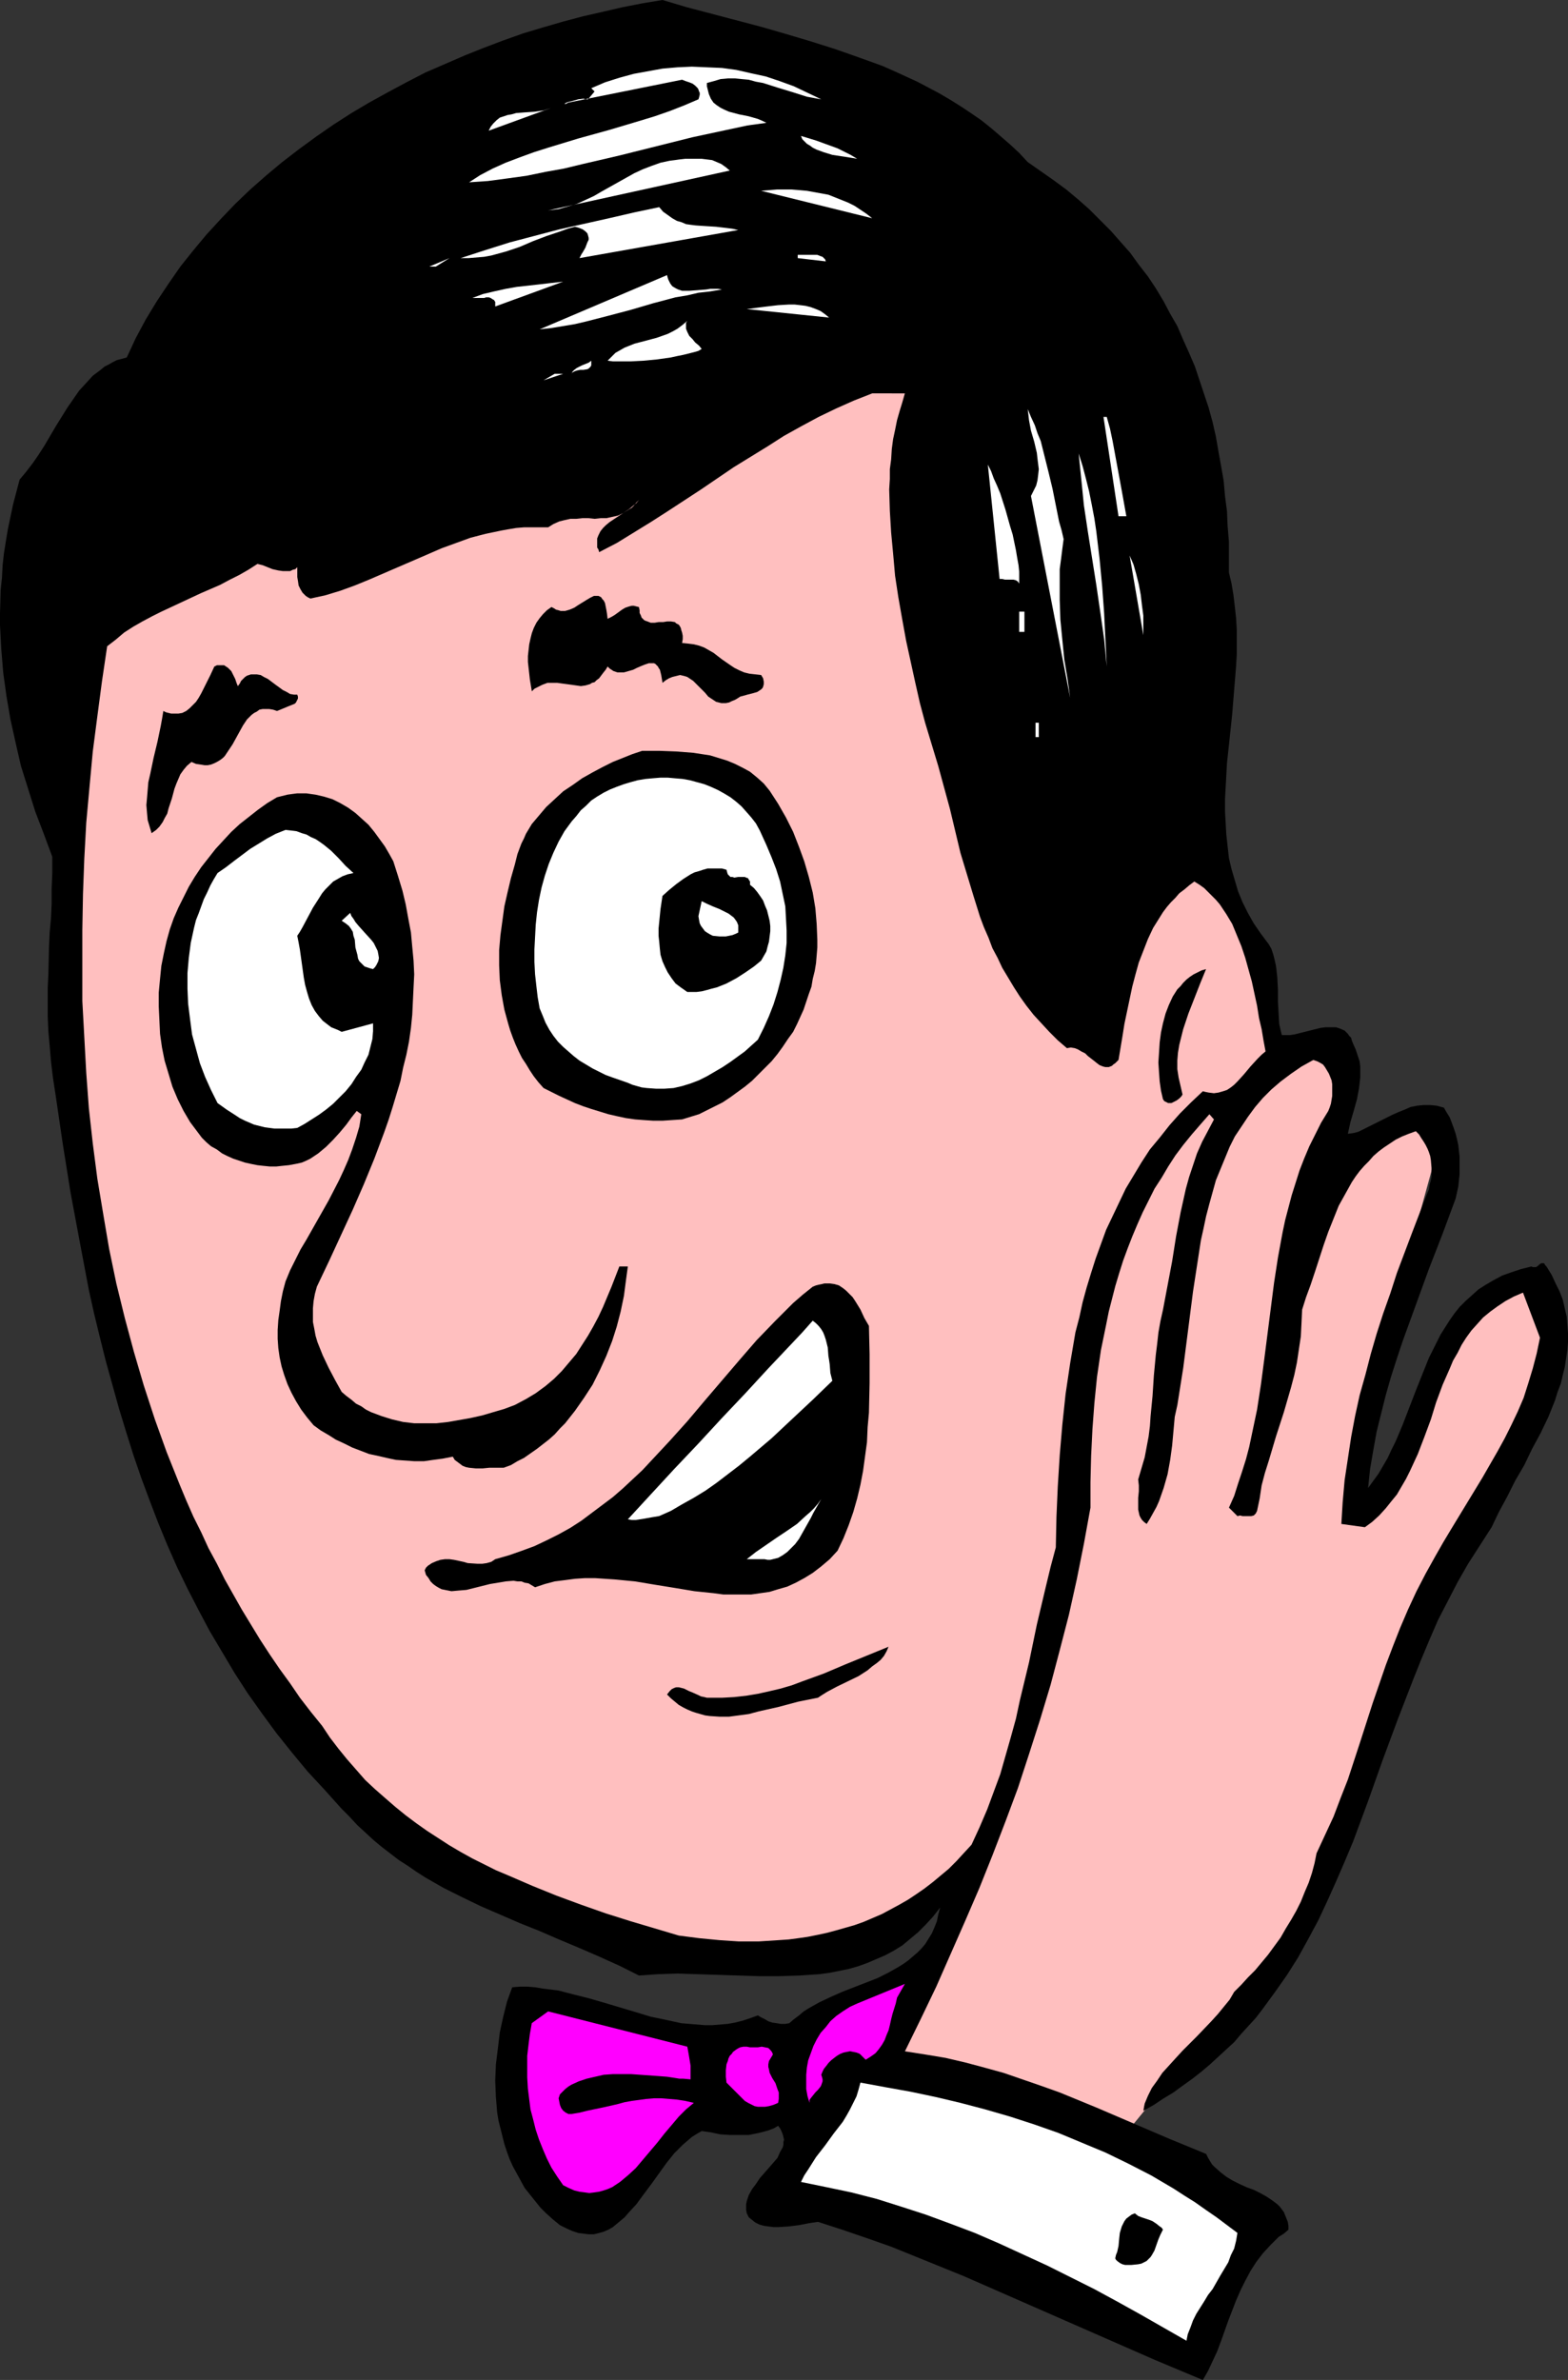
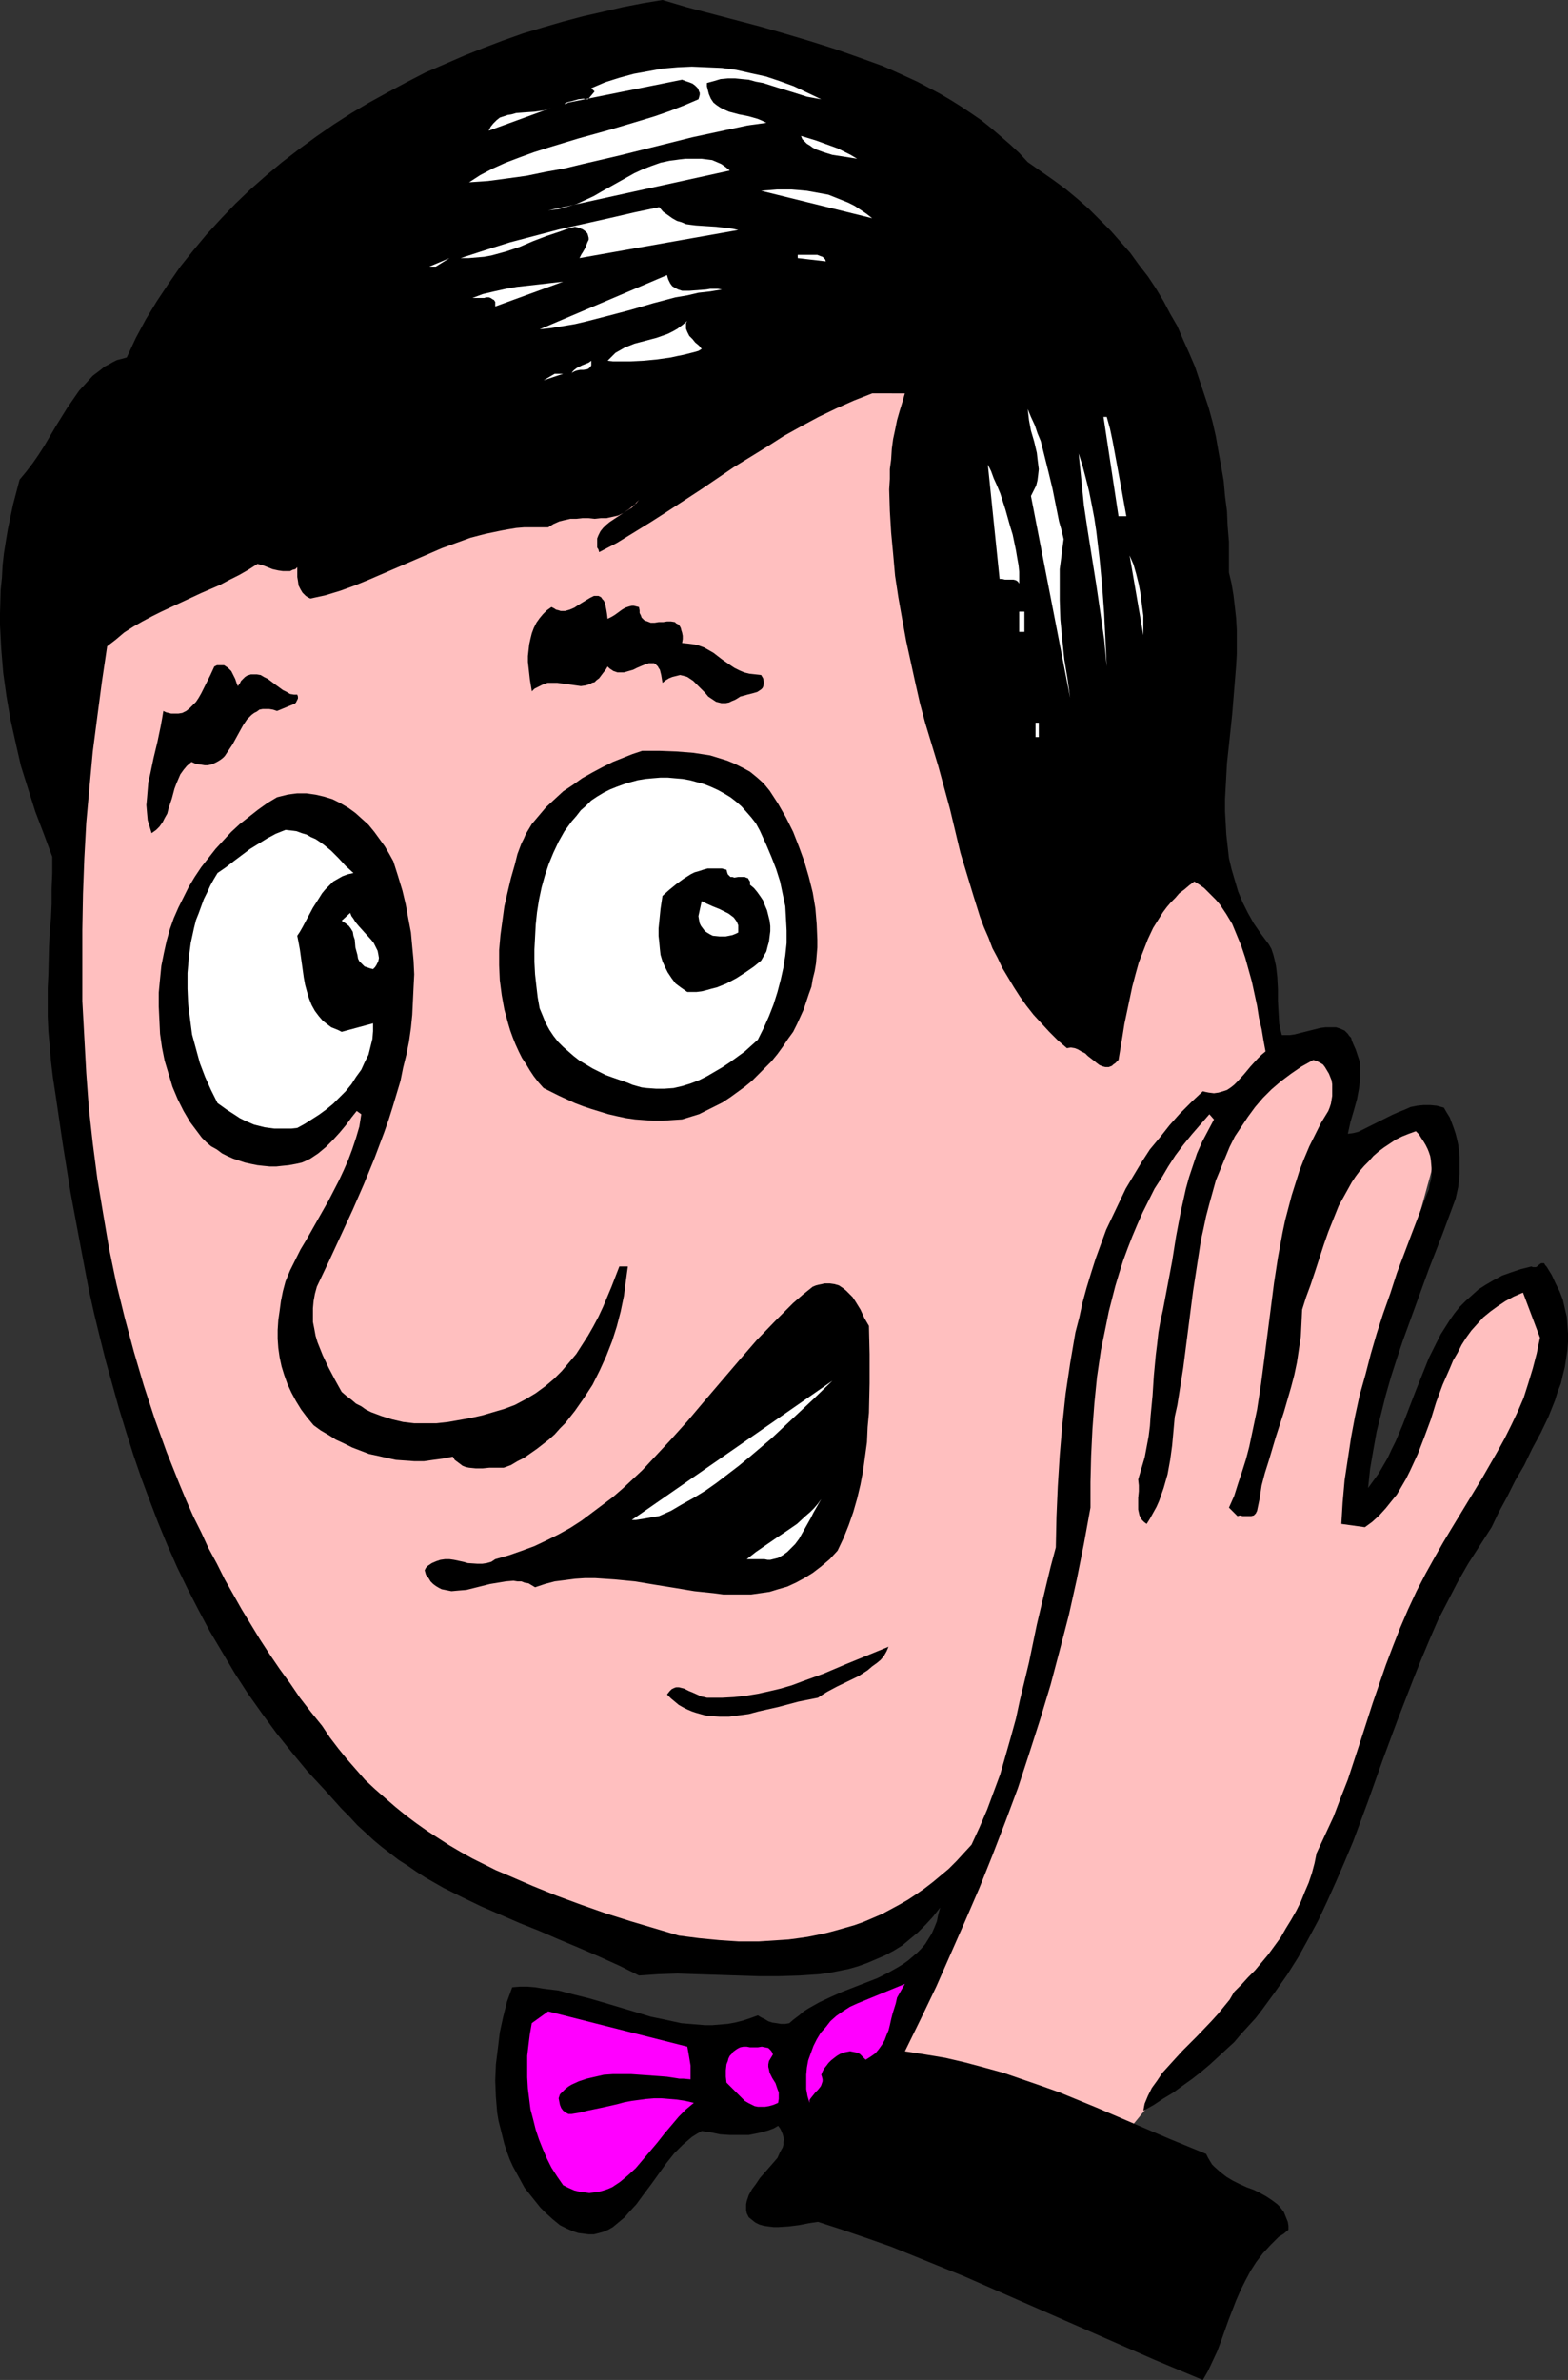
<svg xmlns="http://www.w3.org/2000/svg" xmlns:ns1="http://sodipodi.sourceforge.net/DTD/sodipodi-0.dtd" xmlns:ns2="http://www.inkscape.org/namespaces/inkscape" version="1.0" width="102.606mm" height="155.711mm" id="svg45" ns1:docname="Bow Tie 08.wmf">
  <rect width="100%" height="100%" fill="#333333" stroke="none" />
  <ns1:namedview id="namedview45" pagecolor="#ffffff" bordercolor="#000000" borderopacity="0.25" ns2:showpageshadow="2" ns2:pageopacity="0.0" ns2:pagecheckerboard="0" ns2:deskcolor="#d1d1d1" ns2:document-units="mm" />
  <defs id="defs1">
    <pattern id="WMFhbasepattern" patternUnits="userSpaceOnUse" width="6" height="6" x="0" y="0" />
  </defs>
  <path style="fill:#ffbfbf;fill-opacity:1;fill-rule:evenodd;stroke:none" d="m 220.562,508.85 28.6,-66.091 19.067,-64.798 2.101,-39.428 9.533,-38.943 19.713,-25.855 23.268,-13.574 8.726,4.686 -4.686,23.269 16.32,-10.18 h 6.787 l 4.848,8.726 -16.32,59.304 -2.747,28.602 10.826,-10.18 6.14,-17.775 11.472,-19.714 13.088,-8.726 5.494,5.979 -6.948,28.602 -28.6,49.77 -27.146,74.17 -40.234,49.124 z" id="path1" />
  <path style="fill:#000000;fill-opacity:1;fill-rule:evenodd;stroke:none" d="m 254.172,40.075 3.232,2.262 3.232,2.262 3.07,2.262 2.909,2.424 2.747,2.424 2.747,2.747 2.585,2.585 2.424,2.747 2.424,2.747 2.101,2.909 2.262,2.909 1.939,2.909 1.939,3.232 1.616,3.07 1.777,3.07 1.454,3.393 1.454,3.232 1.454,3.393 1.131,3.393 1.131,3.393 1.131,3.393 0.97,3.555 0.808,3.555 0.646,3.717 0.646,3.555 0.646,3.717 0.323,3.717 0.485,3.717 0.162,3.717 0.323,3.878 v 3.717 3.878 l 0.646,2.747 0.485,2.909 0.323,2.747 0.323,2.909 0.162,2.909 v 3.07 2.909 l -0.162,2.909 -0.485,5.979 -0.485,5.979 -0.646,6.14 -0.646,5.979 -0.323,5.979 -0.162,2.909 v 2.909 l 0.162,2.909 0.162,2.909 0.323,2.909 0.323,2.909 0.646,2.747 0.808,2.747 0.808,2.747 1.131,2.747 1.293,2.585 1.454,2.585 1.777,2.585 1.939,2.585 0.646,1.131 0.485,1.454 0.323,1.293 0.323,1.454 0.162,1.293 0.162,1.454 0.162,3.07 v 2.909 l 0.162,2.909 0.162,2.747 0.323,1.454 0.323,1.293 h 0.97 0.97 l 1.131,-0.162 1.293,-0.323 2.585,-0.646 2.585,-0.646 1.293,-0.162 h 1.293 1.293 l 0.97,0.323 1.131,0.485 0.323,0.323 0.485,0.485 0.323,0.485 0.485,0.485 0.162,0.646 0.323,0.808 0.646,1.454 0.485,1.454 0.485,1.454 0.162,1.293 v 1.454 1.293 l -0.162,1.454 -0.162,1.293 -0.485,2.585 -0.808,2.909 -0.808,2.747 -0.646,2.909 1.293,-0.162 1.293,-0.323 1.293,-0.646 1.293,-0.646 2.909,-1.454 2.909,-1.454 1.454,-0.646 1.616,-0.646 1.454,-0.646 1.616,-0.323 1.616,-0.162 h 1.616 l 1.616,0.162 1.777,0.485 0.646,1.131 0.808,1.293 0.485,1.293 0.485,1.293 0.485,1.454 0.323,1.293 0.323,1.454 0.162,1.454 0.162,1.454 v 1.454 2.909 l -0.323,3.07 -0.323,1.454 -0.323,1.454 -3.232,8.726 -3.393,8.726 -3.232,8.888 -3.232,8.888 -1.454,4.363 -1.454,4.525 -1.293,4.525 -1.131,4.525 -1.131,4.525 -0.808,4.525 -0.808,4.686 -0.485,4.686 1.293,-1.778 1.293,-1.778 1.131,-1.939 1.131,-1.939 0.97,-2.101 0.97,-1.939 1.777,-4.201 1.616,-4.201 1.616,-4.201 1.616,-4.04 1.616,-4.04 1.939,-3.878 0.97,-1.939 1.131,-1.778 1.131,-1.778 1.131,-1.616 1.293,-1.616 1.454,-1.454 1.616,-1.454 1.616,-1.454 1.777,-1.131 1.939,-1.131 2.101,-1.131 2.262,-0.808 2.424,-0.808 2.585,-0.646 0.323,0.162 h 0.323 0.485 l 0.485,-0.323 0.162,-0.162 0.162,-0.162 0.485,-0.323 h 0.323 0.323 l 0.162,0.162 0.162,0.323 0.323,0.323 1.293,2.101 0.97,2.101 0.97,1.939 0.808,2.101 0.485,2.101 0.485,2.101 0.162,2.101 0.162,2.101 v 1.939 l -0.162,2.101 -0.323,2.101 -0.323,2.101 -0.485,1.939 -0.485,2.101 -0.808,2.101 -0.646,2.101 -1.616,4.04 -1.939,4.04 -2.101,3.878 -1.939,4.04 -2.262,3.878 -1.939,3.878 -2.101,3.878 -1.777,3.717 -2.909,4.525 -2.909,4.525 -2.585,4.525 -2.424,4.686 -2.424,4.686 -2.101,4.848 -2.101,5.009 -1.939,4.848 -3.878,10.019 -3.716,10.019 -3.555,10.019 -3.716,10.019 -2.101,5.009 -2.101,4.848 -2.101,4.686 -2.262,4.848 -2.424,4.525 -2.585,4.686 -2.747,4.363 -3.07,4.363 -3.07,4.201 -1.616,2.101 -1.777,1.939 -1.777,1.939 -1.777,2.101 -1.939,1.778 -2.101,1.939 -1.939,1.778 -2.101,1.778 -2.262,1.778 -2.262,1.616 -2.424,1.778 -2.424,1.454 -2.424,1.616 -2.585,1.454 0.162,-0.97 0.162,-0.808 0.808,-1.939 0.97,-1.939 1.293,-1.778 1.293,-1.939 1.616,-1.778 1.616,-1.778 1.777,-1.939 3.555,-3.555 3.555,-3.717 1.616,-1.778 1.454,-1.778 1.454,-1.778 1.131,-1.939 1.777,-1.778 1.616,-1.778 1.777,-1.778 1.616,-1.939 1.616,-1.939 3.07,-4.201 1.293,-2.262 1.293,-2.101 1.293,-2.262 1.131,-2.262 0.97,-2.424 0.97,-2.262 0.808,-2.424 0.646,-2.424 0.485,-2.424 2.101,-4.525 2.101,-4.525 1.777,-4.686 1.777,-4.525 3.07,-9.372 3.07,-9.534 3.232,-9.372 1.777,-4.686 1.777,-4.525 1.939,-4.525 2.101,-4.525 2.262,-4.363 2.424,-4.363 1.939,-3.393 1.939,-3.232 7.756,-12.766 3.716,-6.464 1.777,-3.232 1.616,-3.232 1.616,-3.393 1.454,-3.393 1.131,-3.555 1.131,-3.717 0.97,-3.717 0.808,-3.878 -4.201,-11.15 -2.262,0.97 -2.101,1.131 -1.939,1.293 -1.777,1.293 -1.777,1.454 -1.454,1.616 -1.454,1.616 -1.293,1.778 -1.131,1.778 -0.97,1.939 -1.131,1.939 -0.808,1.939 -1.777,4.04 -1.616,4.363 -1.293,4.201 -1.616,4.363 -1.616,4.201 -0.97,2.101 -0.97,2.101 -0.97,1.939 -1.131,1.939 -1.131,1.939 -1.454,1.778 -1.293,1.616 -1.616,1.778 -1.777,1.616 -1.777,1.293 -5.817,-0.808 0.323,-5.333 0.485,-5.494 0.808,-5.332 0.808,-5.333 0.97,-5.171 1.131,-5.171 1.454,-5.171 1.293,-5.009 1.454,-5.009 1.616,-5.009 1.777,-5.009 1.616,-5.009 3.716,-9.857 3.716,-9.695 0.485,-1.131 0.162,-1.131 0.323,-1.131 0.162,-0.97 v -1.131 -0.97 l -0.162,-1.939 -0.162,-0.97 -0.323,-0.97 -0.323,-0.808 -0.485,-0.97 -0.485,-0.808 -0.646,-0.97 -0.485,-0.808 -0.808,-0.808 -1.777,0.646 -1.616,0.646 -1.616,0.808 -1.454,0.97 -1.454,0.97 -1.293,0.97 -1.293,1.131 -1.131,1.293 -1.131,1.131 -1.131,1.293 -0.97,1.293 -0.97,1.454 -1.616,2.909 -1.616,2.909 -1.293,3.232 -1.293,3.232 -1.131,3.232 -2.101,6.464 -1.131,3.393 -1.131,3.07 -0.97,3.07 -0.162,3.393 -0.162,3.232 -0.485,3.232 -0.485,3.232 -0.646,3.07 -0.808,3.07 -1.777,6.14 -1.939,5.979 -1.777,5.979 -0.97,3.07 -0.808,3.07 -0.485,3.232 -0.646,3.07 -0.162,0.323 -0.162,0.323 -0.485,0.485 -0.646,0.162 h -0.646 -1.454 l -0.646,-0.162 -0.646,0.162 -2.101,-2.101 1.293,-2.909 0.97,-3.07 0.97,-2.909 0.97,-3.07 0.808,-3.07 0.646,-3.07 1.293,-6.14 0.97,-6.302 0.808,-6.14 1.616,-12.604 0.808,-6.302 0.97,-6.302 1.131,-6.14 0.646,-3.07 0.808,-3.07 0.808,-3.07 0.97,-3.07 0.97,-3.07 1.131,-2.909 1.293,-3.07 1.454,-2.909 1.454,-2.909 1.777,-2.909 0.323,-0.808 0.323,-0.97 0.162,-0.97 0.162,-0.97 v -0.97 -0.97 -0.97 l -0.162,-0.97 -0.646,-1.616 -0.485,-0.808 -0.485,-0.808 -0.485,-0.646 -0.808,-0.485 -0.646,-0.323 -0.97,-0.323 -2.909,1.616 -2.585,1.778 -2.585,1.939 -2.262,1.939 -2.101,2.101 -1.939,2.262 -1.777,2.424 -1.616,2.424 -1.616,2.424 -1.293,2.585 -1.131,2.747 -1.131,2.747 -1.131,2.747 -0.808,2.909 -0.808,2.909 -0.808,3.07 -0.646,3.07 -0.646,2.909 -0.97,6.302 -0.97,6.302 -0.808,6.302 -0.808,6.302 -0.808,6.302 -0.97,6.14 -0.485,3.07 -0.646,2.909 -0.323,3.555 -0.323,3.555 -0.485,3.555 -0.646,3.555 -0.97,3.393 -1.131,3.232 -0.646,1.454 -0.808,1.454 -0.808,1.454 -0.808,1.293 -0.646,-0.485 -0.485,-0.485 -0.323,-0.485 -0.323,-0.646 -0.323,-1.454 v -1.454 -1.454 l 0.162,-1.616 v -1.454 l -0.162,-1.454 0.808,-2.747 0.808,-2.747 0.485,-2.585 0.485,-2.585 0.323,-2.585 0.162,-2.424 0.485,-5.009 0.323,-5.009 0.485,-5.171 0.323,-2.585 0.323,-2.909 0.485,-2.747 0.646,-2.909 1.131,-5.979 1.131,-5.979 0.97,-6.14 1.131,-5.979 0.646,-2.909 0.646,-2.909 0.808,-2.909 0.97,-2.909 0.97,-2.909 1.293,-2.909 1.454,-2.747 1.454,-2.747 -1.131,-1.293 -2.262,2.585 -2.101,2.424 -2.101,2.585 -1.939,2.585 -1.777,2.747 -1.616,2.747 -1.777,2.747 -1.454,2.909 -1.454,2.909 -1.293,2.909 -1.293,3.07 -1.131,2.909 -1.131,3.07 -0.97,3.07 -0.97,3.232 -1.616,6.302 -0.646,3.232 -1.293,6.302 -0.97,6.625 -0.646,6.464 -0.485,6.464 -0.323,6.625 -0.162,6.464 v 6.302 l -1.616,8.888 -1.777,8.888 -1.939,8.726 -2.262,8.726 -2.262,8.564 -2.585,8.564 -2.747,8.564 -2.747,8.403 -3.07,8.241 -3.232,8.403 -3.232,8.08 -3.555,8.241 -3.555,8.08 -3.555,8.08 -3.878,8.08 -3.878,7.918 5.171,0.808 4.848,0.808 4.848,1.131 4.848,1.293 4.686,1.293 4.686,1.616 4.686,1.616 4.524,1.616 9.049,3.717 9.049,3.878 9.049,3.878 9.049,3.717 0.485,0.97 0.485,0.808 0.485,0.808 0.646,0.646 1.454,1.293 1.454,1.131 1.616,0.97 1.616,0.808 1.777,0.808 1.777,0.646 1.616,0.808 1.454,0.808 1.454,0.97 1.293,0.97 0.646,0.646 0.485,0.646 0.485,0.646 0.323,0.808 0.323,0.808 0.323,0.808 0.162,0.97 v 0.97 l -1.131,0.97 -1.293,0.808 -0.97,0.97 -0.97,0.97 -1.939,2.101 -1.616,2.101 -1.454,2.262 -1.293,2.424 -1.131,2.262 -1.131,2.585 -1.939,5.009 -1.777,5.009 -0.97,2.585 -1.131,2.424 -1.131,2.424 -1.293,2.262 -11.957,-5.009 -11.796,-5.171 -11.796,-5.171 -11.796,-5.171 -11.796,-5.171 -5.979,-2.424 -5.979,-2.424 -5.979,-2.424 -5.979,-2.101 -6.14,-2.101 -5.979,-1.939 -1.131,0.162 -1.131,0.162 -2.424,0.485 -2.585,0.323 -2.585,0.162 h -1.131 l -1.293,-0.162 -1.131,-0.162 -1.131,-0.323 -0.97,-0.485 -0.808,-0.646 -0.808,-0.646 -0.485,-0.97 -0.162,-0.808 v -0.808 -0.646 l 0.162,-0.808 0.485,-1.454 0.808,-1.454 0.97,-1.293 0.97,-1.454 2.262,-2.585 1.131,-1.293 0.97,-1.131 0.646,-1.454 0.646,-1.131 0.162,-0.646 v -0.646 l 0.162,-0.646 -0.162,-0.646 -0.162,-0.646 -0.323,-0.808 -0.323,-0.646 -0.485,-0.646 -1.131,0.646 -1.293,0.485 -1.131,0.323 -1.293,0.323 -2.424,0.485 h -2.262 -2.424 l -2.424,-0.162 -2.262,-0.485 -2.262,-0.323 -1.131,0.646 -1.293,0.808 -1.131,0.97 -1.131,0.97 -0.97,0.97 -1.131,1.131 -1.939,2.424 -3.716,5.171 -1.939,2.585 -1.777,2.424 -1.939,2.101 -0.97,1.131 -0.97,0.808 -0.97,0.808 -0.97,0.808 -1.131,0.646 -1.131,0.485 -1.131,0.323 -1.293,0.323 h -1.293 l -1.293,-0.162 -1.293,-0.162 -1.454,-0.485 -1.454,-0.646 -1.616,-0.808 -1.777,-1.454 -1.616,-1.454 -1.454,-1.454 -1.293,-1.616 -1.293,-1.616 -1.293,-1.616 -0.97,-1.778 -0.97,-1.778 -0.97,-1.778 -0.808,-1.778 -0.646,-1.778 -0.646,-1.939 -0.485,-1.939 -0.485,-1.939 -0.485,-1.939 -0.323,-1.939 -0.162,-1.939 -0.162,-1.939 -0.162,-4.04 0.162,-4.04 0.485,-3.878 0.485,-4.04 0.808,-3.717 0.97,-3.878 1.293,-3.555 1.939,-0.162 h 1.777 l 1.939,0.162 1.939,0.323 3.878,0.485 3.716,0.97 3.878,0.97 3.878,1.131 7.594,2.262 3.716,1.131 3.878,0.808 3.716,0.808 1.939,0.162 1.939,0.162 1.939,0.162 h 1.777 l 1.939,-0.162 1.939,-0.162 1.777,-0.323 1.939,-0.485 1.939,-0.646 1.777,-0.646 0.808,0.485 0.97,0.485 0.808,0.485 0.97,0.323 1.131,0.162 0.97,0.162 h 1.131 l 0.97,-0.162 1.131,-0.97 1.293,-0.97 1.131,-0.97 1.293,-0.808 2.585,-1.454 2.747,-1.293 2.909,-1.293 2.909,-1.131 5.817,-2.262 2.585,-1.293 2.585,-1.454 1.293,-0.808 1.131,-0.808 1.131,-0.97 1.131,-0.97 0.97,-0.97 0.97,-1.131 0.808,-1.293 0.808,-1.293 0.646,-1.454 0.646,-1.616 0.323,-1.616 0.485,-1.778 -1.777,2.262 -1.777,1.939 -1.939,1.939 -1.939,1.616 -1.939,1.616 -2.101,1.293 -2.101,1.131 -2.262,0.97 -2.262,0.97 -2.262,0.808 -2.262,0.646 -2.424,0.485 -2.424,0.485 -2.424,0.323 -2.424,0.162 -2.424,0.162 -5.009,0.162 h -5.171 l -10.018,-0.323 -5.171,-0.162 -4.848,-0.162 -4.848,0.162 -2.262,0.162 -2.424,0.162 -4.848,-2.424 -5.009,-2.262 -4.848,-2.101 -5.009,-2.101 -4.848,-2.101 -4.848,-1.939 -4.848,-2.101 -4.848,-2.101 -4.686,-2.262 -4.524,-2.262 -4.524,-2.585 -2.262,-1.454 -2.101,-1.454 -2.262,-1.454 -2.101,-1.616 -2.101,-1.616 -1.939,-1.616 -2.101,-1.939 -1.939,-1.778 -1.939,-2.101 -1.939,-1.939 -4.201,-4.686 -4.201,-4.525 -3.878,-4.686 -3.878,-4.848 -3.555,-4.848 -3.555,-5.009 -3.232,-5.009 -3.07,-5.171 -3.07,-5.171 -2.747,-5.171 -2.747,-5.332 -2.585,-5.333 -2.424,-5.494 -2.262,-5.494 -2.101,-5.494 -2.101,-5.656 -1.939,-5.656 -1.777,-5.656 -1.777,-5.817 -1.616,-5.817 -1.616,-5.817 -1.454,-5.817 -1.454,-5.979 -1.293,-5.817 -1.131,-5.979 -1.131,-5.979 -2.262,-12.119 -1.939,-12.119 -1.777,-12.119 -0.646,-4.201 -0.485,-4.04 -0.323,-3.878 -0.323,-3.555 -0.162,-3.717 v -3.393 -3.555 l 0.162,-3.393 0.162,-6.787 0.162,-3.555 0.323,-3.555 0.162,-3.555 v -3.717 l 0.162,-3.878 v -4.04 L 10.826,206.19 8.726,200.696 6.948,195.04 5.171,189.385 3.878,183.729 2.585,177.912 1.616,172.256 0.808,166.439 0.323,160.622 0,154.643 v -2.909 l 0.162,-5.817 0.323,-3.07 0.162,-3.07 0.323,-2.909 0.485,-3.07 0.485,-2.909 0.646,-3.07 0.646,-3.07 0.808,-3.07 0.808,-3.07 1.616,-1.939 1.616,-2.101 1.454,-2.101 1.454,-2.262 2.747,-4.686 2.909,-4.686 1.454,-2.101 1.454,-2.101 1.777,-1.939 1.616,-1.778 1.939,-1.454 0.97,-0.808 0.97,-0.485 1.131,-0.646 0.97,-0.485 1.293,-0.323 1.131,-0.323 2.262,-4.848 2.424,-4.525 2.747,-4.525 2.909,-4.363 2.909,-4.201 3.232,-4.04 3.232,-3.878 3.555,-3.878 3.555,-3.717 3.716,-3.555 4.04,-3.555 3.878,-3.232 4.201,-3.232 4.201,-3.07 4.201,-2.909 4.524,-2.909 4.363,-2.585 4.686,-2.585 4.524,-2.424 4.686,-2.424 4.848,-2.101 4.848,-2.101 4.848,-1.939 4.686,-1.778 5.009,-1.778 4.848,-1.454 5.009,-1.454 4.848,-1.293 5.009,-1.131 4.848,-1.131 5.009,-0.97 L 163.846,0 l 5.979,1.778 6.14,1.616 6.14,1.616 6.14,1.616 6.14,1.778 5.979,1.778 6.14,1.939 5.979,2.101 5.817,2.101 2.909,1.293 5.655,2.585 2.747,1.454 2.747,1.454 2.747,1.616 2.585,1.616 2.424,1.616 2.585,1.778 2.424,1.939 2.262,1.939 2.424,2.101 2.262,2.101 z" id="path2" />
  <path style="fill:#ffffff;fill-opacity:1;fill-rule:evenodd;stroke:none" d="m 203.111,24.562 -1.777,-0.323 -1.777,-0.323 -3.555,-1.131 -3.716,-1.131 -3.555,-1.131 -1.777,-0.323 -1.777,-0.485 -1.777,-0.162 -1.616,-0.162 h -1.777 l -1.777,0.162 -1.616,0.485 -1.777,0.485 v 0.808 l 0.162,0.646 0.162,0.646 0.162,0.646 0.485,1.131 0.646,0.97 0.808,0.646 0.97,0.646 0.97,0.485 1.131,0.485 2.424,0.646 2.424,0.485 2.262,0.646 1.131,0.485 0.97,0.485 -4.686,0.646 -4.524,0.97 -4.524,0.97 -4.524,0.97 -9.049,2.262 -9.049,2.262 -9.049,2.101 -4.686,1.131 -4.524,0.808 -4.686,0.97 -4.686,0.646 -4.848,0.646 -4.686,0.323 2.747,-1.778 3.07,-1.616 3.232,-1.454 3.393,-1.293 3.555,-1.293 3.555,-1.131 3.716,-1.131 3.716,-1.131 7.594,-2.101 7.594,-2.262 3.716,-1.131 3.716,-1.293 3.716,-1.454 3.393,-1.454 0.162,-0.485 0.162,-0.646 v -0.485 l -0.162,-0.323 -0.162,-0.485 -0.162,-0.323 -0.646,-0.646 -0.646,-0.485 -0.808,-0.323 -0.97,-0.323 -0.808,-0.323 -28.116,5.656 -0.646,0.323 h -0.323 -0.162 0.162 l 0.162,-0.162 0.323,-0.162 0.485,-0.162 1.293,-0.323 1.131,-0.323 1.293,-0.162 0.646,0.162 h 0.485 l 1.616,-1.939 -0.808,-0.808 3.393,-1.454 3.555,-1.131 3.555,-0.97 3.555,-0.646 3.555,-0.646 3.716,-0.323 3.555,-0.162 3.716,0.162 3.716,0.162 3.555,0.485 3.555,0.808 3.716,0.808 3.393,1.131 3.555,1.293 3.393,1.616 z" id="path3" />
  <path style="fill:#ffffff;fill-opacity:1;fill-rule:evenodd;stroke:none" d="m 120.865,32.318 0.485,-0.97 0.646,-0.808 0.808,-0.808 0.808,-0.646 0.97,-0.323 0.97,-0.323 0.97,-0.162 1.131,-0.323 2.101,-0.162 2.424,-0.162 2.262,-0.323 0.97,-0.323 0.97,-0.323 z" id="path4" />
  <path style="fill:#ffffff;fill-opacity:1;fill-rule:evenodd;stroke:none" d="m 211.998,39.267 -1.939,-0.323 -2.101,-0.323 -2.101,-0.323 -2.101,-0.646 -1.777,-0.646 -0.97,-0.485 -0.646,-0.485 -0.808,-0.485 -0.646,-0.646 -0.485,-0.485 -0.323,-0.808 3.716,1.131 3.555,1.293 1.777,0.646 1.616,0.808 1.616,0.808 z" id="path5" />
  <path style="fill:#ffffff;fill-opacity:1;fill-rule:evenodd;stroke:none" d="m 180.489,42.175 -44.92,9.857 1.293,-0.162 1.293,-0.162 2.262,-0.646 2.262,-0.646 2.101,-0.97 2.101,-0.97 1.939,-1.131 4.04,-2.262 4.04,-2.262 2.101,-0.97 2.101,-0.808 2.262,-0.808 2.262,-0.485 1.293,-0.162 1.131,-0.162 1.454,-0.162 h 1.293 1.454 1.293 l 1.293,0.162 1.293,0.162 1.131,0.485 1.131,0.485 1.131,0.808 z" id="path6" />
  <path style="fill:#ffffff;fill-opacity:1;fill-rule:evenodd;stroke:none" d="m 215.715,53.971 -27.469,-6.787 3.878,-0.323 H 195.84 l 1.939,0.162 1.777,0.162 1.777,0.323 1.777,0.323 1.777,0.323 1.616,0.646 1.616,0.646 1.616,0.646 1.616,0.808 1.454,0.97 1.454,0.97 z" id="path7" />
  <path style="fill:#ffffff;fill-opacity:1;fill-rule:evenodd;stroke:none" d="m 182.59,56.88 -39.265,6.948 0.162,-0.323 0.162,-0.323 0.162,-0.323 0.323,-0.485 0.646,-1.131 0.485,-1.293 0.323,-0.646 v -0.485 l -0.162,-0.646 -0.162,-0.485 -0.485,-0.485 -0.646,-0.485 -0.808,-0.323 -0.485,-0.162 -0.646,-0.162 -1.777,0.485 -1.777,0.646 -3.393,1.131 -3.393,1.293 -3.393,1.454 -3.393,1.131 -1.777,0.485 -1.777,0.485 -1.777,0.323 -1.939,0.162 -1.939,0.162 h -1.939 l 5.979,-1.939 6.14,-1.939 6.14,-1.616 6.14,-1.616 12.28,-2.747 6.302,-1.454 6.14,-1.293 0.97,1.131 1.131,0.808 1.131,0.808 1.131,0.646 1.131,0.323 1.131,0.485 1.131,0.162 1.293,0.162 2.424,0.162 2.585,0.162 2.747,0.323 1.293,0.162 z" id="path8" />
  <path style="fill:#ffffff;fill-opacity:1;fill-rule:evenodd;stroke:none" d="m 204.242,64.636 -6.948,-0.808 v -0.808 h 0.97 0.97 0.97 1.131 0.808 l 0.808,0.323 0.485,0.162 0.323,0.323 0.323,0.323 z" id="path9" />
  <path style="fill:#ffffff;fill-opacity:1;fill-rule:evenodd;stroke:none" d="m 106.161,65.929 5.009,-2.101 -3.393,2.101 z" id="path10" />
  <path style="fill:#ffffff;fill-opacity:1;fill-rule:evenodd;stroke:none" d="m 178.55,71.585 -2.909,0.485 -2.909,0.323 -2.747,0.646 -2.909,0.485 -5.494,1.454 -5.494,1.616 -5.494,1.454 -5.655,1.454 -2.747,0.646 -2.909,0.485 -2.909,0.485 -2.909,0.323 31.509,-13.412 0.162,0.646 0.162,0.485 0.485,0.97 0.485,0.646 0.808,0.485 0.646,0.323 0.97,0.323 h 0.808 0.97 l 2.101,-0.162 2.101,-0.162 0.97,-0.162 h 0.97 0.97 z" id="path11" />
  <path style="fill:#ffffff;fill-opacity:1;fill-rule:evenodd;stroke:none" d="M 122.481,75.786 V 75.14 74.655 l -0.323,-0.485 -0.323,-0.162 -0.485,-0.323 -0.485,-0.162 h -0.646 l -0.485,0.162 h -2.909 l 1.293,-0.485 1.293,-0.485 2.747,-0.646 2.909,-0.646 2.747,-0.485 2.909,-0.323 2.909,-0.323 2.747,-0.323 2.909,-0.323 z" id="path12" />
-   <path style="fill:#ffffff;fill-opacity:1;fill-rule:evenodd;stroke:none" d="m 205.05,78.533 -20.36,-2.101 2.424,-0.323 2.585,-0.323 2.747,-0.323 2.747,-0.162 h 1.293 l 1.454,0.162 1.293,0.162 1.293,0.323 1.293,0.485 1.131,0.485 1.131,0.808 z" id="path13" />
  <path style="fill:#ffffff;fill-opacity:1;fill-rule:evenodd;stroke:none" d="m 169.987,79.341 -0.323,0.485 v 0.485 0.485 0.485 l 0.323,0.808 0.485,0.97 0.808,0.808 0.646,0.808 0.97,0.808 0.646,0.808 -0.808,0.485 -1.131,0.323 -1.293,0.323 -1.293,0.323 -1.616,0.323 -1.454,0.323 -3.393,0.485 -3.393,0.323 -3.232,0.162 h -1.616 -1.454 -1.293 l -1.293,-0.162 0.97,-0.97 0.97,-0.97 1.131,-0.646 1.131,-0.646 2.424,-0.97 5.494,-1.454 2.747,-0.97 1.293,-0.646 1.131,-0.646 1.293,-0.97 z" id="path14" />
  <path style="fill:#ffffff;fill-opacity:1;fill-rule:evenodd;stroke:none" d="m 146.234,89.198 v 0.646 0.485 l -0.162,0.323 -0.323,0.323 -0.162,0.162 -0.323,0.162 -0.97,0.162 h -0.808 l -0.808,0.162 -0.485,0.162 -0.323,0.162 -0.323,0.162 -0.162,0.323 0.162,-0.485 0.485,-0.485 0.646,-0.485 0.646,-0.323 0.646,-0.323 0.808,-0.323 0.808,-0.323 z" id="path15" />
  <path style="fill:#ffffff;fill-opacity:1;fill-rule:evenodd;stroke:none" d="m 134.438,94.046 2.747,-1.616 h 2.101 z" id="path16" />
  <path style="fill:#ffbfbf;fill-opacity:1;fill-rule:evenodd;stroke:none" d="m 223.794,97.278 -0.646,2.262 -0.646,2.101 -0.646,2.262 -0.485,2.424 -0.485,2.262 -0.323,2.424 -0.162,2.585 -0.323,2.424 v 2.424 l -0.162,2.585 0.162,5.332 0.323,5.333 0.485,5.171 0.485,5.494 0.808,5.333 0.97,5.494 0.97,5.333 1.131,5.171 1.131,5.171 1.131,5.009 1.293,4.848 1.616,5.332 1.616,5.333 1.454,5.333 1.454,5.332 2.585,10.827 1.616,5.333 1.616,5.332 1.616,5.171 0.97,2.585 1.131,2.585 0.97,2.585 1.293,2.424 1.131,2.424 1.454,2.424 1.454,2.424 1.454,2.262 1.616,2.262 1.777,2.262 1.939,2.101 1.939,2.101 2.101,2.101 2.262,1.939 0.97,-0.162 0.97,0.162 0.808,0.323 0.808,0.485 0.97,0.485 0.646,0.646 1.454,1.131 0.808,0.646 0.646,0.485 0.808,0.323 0.646,0.162 h 0.808 l 0.808,-0.323 0.323,-0.323 0.485,-0.323 0.323,-0.323 0.485,-0.485 0.485,-2.909 0.485,-2.909 0.485,-3.07 0.646,-3.07 0.646,-3.07 0.646,-3.07 0.808,-3.07 0.808,-2.909 1.131,-2.909 1.131,-2.909 1.293,-2.747 1.616,-2.585 0.808,-1.293 0.97,-1.293 0.97,-1.131 1.131,-1.131 0.97,-1.131 1.293,-0.97 1.131,-0.97 1.293,-0.97 1.293,0.808 1.131,0.808 0.97,0.97 0.97,0.97 0.97,0.97 0.97,1.131 1.616,2.424 1.454,2.424 1.131,2.747 1.131,2.747 0.97,2.909 0.808,2.909 0.808,2.909 1.293,5.979 0.485,3.07 0.646,2.747 0.485,2.909 0.485,2.585 -0.97,0.808 -0.97,0.97 -1.777,1.939 -1.616,1.939 -1.616,1.778 -0.808,0.808 -0.808,0.646 -0.97,0.646 -0.97,0.323 -1.131,0.323 -1.131,0.162 -1.293,-0.162 -0.808,-0.162 -0.646,-0.162 -2.909,2.747 -2.747,2.747 -2.585,2.909 -2.424,3.07 -2.424,2.909 -2.101,3.232 -1.939,3.232 -1.939,3.232 -1.616,3.393 -1.616,3.393 -1.616,3.393 -1.293,3.555 -1.293,3.555 -1.131,3.555 -1.131,3.717 -0.97,3.555 -0.808,3.717 -0.97,3.717 -1.293,7.595 -1.131,7.595 -0.808,7.595 -0.646,7.595 -0.485,7.756 -0.323,7.433 -0.162,7.595 -1.293,4.848 -1.131,4.686 -2.262,9.534 -1.939,9.372 -2.262,9.372 -0.97,4.525 -1.293,4.686 -1.293,4.525 -1.293,4.525 -1.616,4.363 -1.616,4.363 -1.939,4.525 -1.939,4.201 -1.939,2.101 -1.777,1.939 -1.939,1.939 -1.939,1.616 -1.939,1.616 -2.101,1.616 -2.101,1.454 -1.939,1.293 -2.262,1.293 -2.101,1.131 -2.101,1.131 -2.262,0.97 -2.262,0.97 -2.262,0.808 -2.262,0.646 -2.262,0.646 -2.424,0.646 -2.262,0.485 -2.424,0.485 -2.262,0.323 -2.424,0.323 -2.424,0.162 -5.009,0.323 h -4.848 l -4.848,-0.323 -5.009,-0.485 -5.009,-0.646 -5.979,-1.778 -5.979,-1.778 -6.14,-1.939 -5.979,-2.101 -6.14,-2.262 -5.979,-2.424 -5.979,-2.585 -3.07,-1.293 -2.909,-1.454 -2.909,-1.454 -2.909,-1.616 -2.747,-1.616 -2.747,-1.778 -2.747,-1.778 -2.747,-1.939 -2.585,-1.939 -2.585,-2.101 -2.424,-2.101 -2.585,-2.262 -2.424,-2.262 -2.262,-2.585 -2.262,-2.585 -2.101,-2.585 -2.101,-2.747 -1.939,-2.909 -2.747,-3.393 -2.747,-3.555 -2.424,-3.555 -2.585,-3.555 -2.424,-3.555 -2.424,-3.717 -2.262,-3.717 -2.262,-3.717 -4.201,-7.433 -1.939,-3.878 -2.101,-3.878 -1.777,-3.878 -1.939,-3.878 -1.777,-4.04 -1.616,-3.878 -1.616,-4.04 -1.616,-4.04 -1.454,-4.04 -1.454,-4.04 -2.747,-8.403 -2.424,-8.241 -2.262,-8.403 -2.101,-8.564 -1.777,-8.564 -1.454,-8.564 -1.454,-8.726 -1.131,-8.726 -0.97,-8.726 -0.646,-8.726 -0.485,-8.888 -0.485,-8.888 v -8.726 -8.888 l 0.162,-8.888 0.323,-8.726 0.485,-8.888 0.808,-8.888 0.808,-8.726 1.131,-8.726 1.131,-8.564 1.293,-8.726 2.101,-1.616 2.101,-1.778 2.262,-1.454 2.262,-1.293 2.424,-1.293 2.262,-1.131 4.848,-2.262 4.848,-2.262 4.848,-2.101 2.424,-1.293 2.262,-1.131 2.262,-1.293 2.262,-1.454 1.293,0.323 2.424,0.97 1.454,0.323 1.131,0.162 h 1.293 0.485 l 0.646,-0.323 0.646,-0.162 0.485,-0.485 v 2.424 l 0.162,0.97 0.162,1.131 0.485,0.97 0.485,0.808 0.485,0.485 0.323,0.323 0.485,0.323 0.646,0.323 3.716,-0.808 3.716,-1.131 3.555,-1.293 3.555,-1.454 7.11,-3.07 7.11,-3.07 3.716,-1.616 3.555,-1.293 3.555,-1.293 3.716,-0.97 3.878,-0.808 1.777,-0.323 1.939,-0.323 1.939,-0.162 h 1.939 2.101 1.939 l 1.293,-0.808 1.454,-0.646 1.293,-0.323 1.454,-0.323 h 1.454 l 1.454,-0.162 h 1.616 l 1.454,0.162 1.454,-0.162 h 1.454 l 1.454,-0.323 1.454,-0.323 1.293,-0.646 1.293,-0.808 0.808,-0.485 0.485,-0.485 0.646,-0.808 0.646,-0.646 -0.646,0.808 -0.808,0.646 -0.97,0.808 -0.97,0.646 -1.939,1.293 -1.939,1.293 -0.97,0.808 -0.646,0.646 -0.646,0.808 -0.485,0.97 -0.323,0.808 v 1.131 0.485 0.646 l 0.323,0.485 0.162,0.646 4.363,-2.262 4.201,-2.585 4.201,-2.585 4.04,-2.585 8.402,-5.494 8.079,-5.494 4.201,-2.585 4.201,-2.585 4.04,-2.585 4.363,-2.424 4.201,-2.262 4.363,-2.101 4.363,-1.939 4.524,-1.778 z" id="path17" />
  <path style="fill:#ffffff;fill-opacity:1;fill-rule:evenodd;stroke:none" d="m 263.059,133.313 -0.323,2.424 -0.323,2.585 -0.323,2.424 v 2.424 5.171 l 0.162,4.848 0.485,5.009 0.485,4.848 0.808,4.848 0.646,4.686 -9.695,-49.932 0.646,-1.293 0.646,-1.293 0.323,-1.293 0.162,-1.293 0.162,-1.454 -0.162,-1.293 -0.162,-1.293 -0.162,-1.454 -0.646,-2.747 -0.808,-2.747 -0.485,-2.585 -0.162,-1.454 -0.162,-1.293 0.808,1.939 0.97,2.101 0.646,1.939 0.808,1.939 0.97,3.878 0.97,3.878 0.97,4.04 0.808,4.04 0.808,4.04 0.646,2.262 z" id="path18" />
  <path style="fill:#ffffff;fill-opacity:1;fill-rule:evenodd;stroke:none" d="m 273.724,103.095 0.808,2.909 0.646,3.07 1.131,6.14 1.131,6.14 1.131,6.302 h -1.939 l -3.716,-24.562 z" id="path19" />
  <path style="fill:#ffffff;fill-opacity:1;fill-rule:evenodd;stroke:none" d="m 273.724,164.823 -0.646,-6.787 -0.97,-6.787 -0.97,-6.625 -2.101,-13.25 -0.97,-6.464 -0.646,-6.464 -0.646,-6.302 0.97,3.07 0.808,3.07 0.808,3.232 0.646,3.232 0.646,3.393 0.485,3.232 0.808,6.787 0.646,6.787 0.485,6.625 0.162,3.393 0.162,3.232 z" id="path20" />
  <path style="fill:#ffffff;fill-opacity:1;fill-rule:evenodd;stroke:none" d="m 252.071,144.301 -0.323,-0.485 -0.485,-0.323 -0.646,-0.162 h -0.646 -1.454 l -0.646,-0.162 h -0.646 l -2.909,-28.278 0.808,1.616 0.646,1.778 0.808,1.778 0.808,1.939 1.293,4.04 1.131,4.04 0.646,2.101 0.808,3.878 0.323,1.939 0.323,1.778 0.162,1.616 v 1.616 z" id="path21" />
  <path style="fill:#ffffff;fill-opacity:1;fill-rule:evenodd;stroke:none" d="m 282.772,157.067 -3.393,-19.714 0.485,1.131 0.485,1.131 0.646,2.262 0.646,2.585 0.485,2.585 0.323,2.747 0.323,2.424 v 2.585 1.131 z" id="path22" />
  <path style="fill:#000000;fill-opacity:1;fill-rule:evenodd;stroke:none" d="m 150.273,153.027 0.97,-0.485 0.808,-0.485 1.777,-1.293 0.808,-0.485 0.97,-0.323 0.646,-0.162 h 0.485 l 0.646,0.162 0.646,0.162 0.162,0.808 v 0.646 l 0.323,0.646 0.162,0.485 0.323,0.323 0.323,0.323 0.323,0.162 0.485,0.162 0.808,0.323 h 0.97 l 0.97,-0.162 h 1.131 l 0.97,-0.162 h 0.97 l 0.97,0.162 0.323,0.323 0.323,0.162 0.323,0.162 0.323,0.485 0.162,0.323 0.162,0.646 0.162,0.485 0.162,0.808 v 0.808 l -0.162,0.97 1.616,0.162 1.293,0.162 1.293,0.323 1.293,0.485 1.131,0.646 1.131,0.646 2.101,1.616 2.101,1.454 0.97,0.646 1.293,0.646 1.131,0.485 1.293,0.323 1.454,0.162 1.454,0.162 0.485,0.808 0.162,0.808 v 0.646 l -0.162,0.646 -0.162,0.323 -0.323,0.323 -0.485,0.323 -0.485,0.323 -1.131,0.323 -1.293,0.323 -1.131,0.323 -0.646,0.162 -0.485,0.323 -0.808,0.485 -0.808,0.323 -0.646,0.323 -0.808,0.162 h -0.646 -0.485 l -0.646,-0.162 -0.646,-0.162 -0.97,-0.646 -0.97,-0.646 -0.808,-0.97 -1.939,-1.939 -0.97,-0.97 -0.97,-0.646 -0.485,-0.323 -0.485,-0.162 -0.646,-0.162 -0.646,-0.162 -0.646,0.162 -0.646,0.162 -0.646,0.162 -0.808,0.323 -0.808,0.485 -0.808,0.646 -0.162,-0.97 -0.162,-0.97 -0.162,-0.646 -0.162,-0.646 -0.323,-0.485 -0.162,-0.323 -0.323,-0.323 -0.323,-0.323 -0.323,-0.162 h -0.485 -0.808 l -0.97,0.323 -0.808,0.323 -1.131,0.485 -0.97,0.485 -1.131,0.323 -1.131,0.323 h -0.97 -0.646 l -0.485,-0.162 -0.485,-0.162 -0.485,-0.323 -0.485,-0.323 -0.485,-0.485 -0.485,0.808 -0.646,0.808 -0.485,0.646 -0.485,0.646 -0.646,0.485 -0.485,0.485 -0.646,0.162 -0.485,0.323 -1.131,0.323 -1.131,0.162 -1.131,-0.162 -1.131,-0.162 -2.424,-0.323 -1.131,-0.162 h -1.293 -1.131 l -1.293,0.485 -0.646,0.323 -0.646,0.323 -0.646,0.323 -0.646,0.646 -0.485,-2.909 -0.323,-2.909 -0.162,-1.454 v -1.454 l 0.162,-1.454 0.162,-1.454 0.323,-1.454 0.323,-1.293 0.485,-1.293 0.646,-1.293 0.808,-1.131 0.808,-0.97 0.97,-0.97 1.131,-0.808 0.646,0.323 0.485,0.323 0.646,0.162 0.485,0.162 h 0.485 0.646 l 1.131,-0.323 1.131,-0.485 0.97,-0.646 2.101,-1.293 0.808,-0.485 0.97,-0.485 h 0.323 0.485 0.323 l 0.323,0.162 0.323,0.162 0.323,0.485 0.323,0.323 0.323,0.646 0.162,0.808 0.162,0.808 0.162,0.97 z" id="path23" />
  <path style="fill:#ffffff;fill-opacity:1;fill-rule:evenodd;stroke:none" d="m 252.071,151.249 h 1.293 v 5.009 h -1.293 z" id="path24" />
  <path style="fill:#ffffff;fill-opacity:1;fill-rule:evenodd;stroke:none" d="m 252.071,157.875 1.293,6.948 z" id="path25" />
  <path style="fill:#000000;fill-opacity:1;fill-rule:evenodd;stroke:none" d="m 58.817,169.671 0.485,-0.646 0.323,-0.646 0.485,-0.485 0.485,-0.485 0.485,-0.323 0.97,-0.323 h 0.485 0.97 l 0.97,0.162 0.808,0.485 0.97,0.485 1.939,1.454 1.777,1.293 0.97,0.485 0.808,0.485 0.97,0.162 h 0.808 l 0.162,0.485 v 0.485 l -0.162,0.323 -0.162,0.323 -0.162,0.323 -0.323,0.323 -0.808,0.323 -0.808,0.323 -1.939,0.808 -0.808,0.323 -0.97,-0.323 -0.97,-0.162 h -0.808 -0.808 l -0.808,0.162 -0.646,0.485 -0.646,0.323 -0.646,0.485 -0.485,0.485 -0.646,0.646 -0.97,1.454 -0.808,1.454 -1.777,3.232 -0.97,1.454 -0.97,1.454 -0.485,0.485 -0.646,0.485 -0.808,0.485 -0.646,0.323 -0.808,0.323 -0.808,0.162 h -0.808 l -0.97,-0.162 -1.131,-0.162 -1.131,-0.485 -1.131,0.97 -0.808,0.97 -0.808,1.131 -0.485,1.131 -0.485,1.131 -0.485,1.293 -0.646,2.424 -0.808,2.424 -0.323,1.293 -0.646,1.131 -0.485,0.97 -0.808,1.131 -0.808,0.808 -1.131,0.808 -0.485,-1.616 -0.485,-1.616 -0.162,-1.778 -0.162,-1.939 0.162,-1.778 0.162,-1.939 0.162,-1.939 0.485,-2.101 0.808,-3.878 0.97,-4.04 0.808,-3.878 0.323,-1.778 0.323,-1.939 0.646,0.323 0.646,0.162 0.646,0.162 h 0.485 1.293 l 0.97,-0.162 0.97,-0.485 0.808,-0.646 0.808,-0.808 0.808,-0.808 0.646,-0.97 0.646,-1.131 1.131,-2.262 1.131,-2.262 0.97,-2.101 0.646,-0.323 h 0.646 0.646 0.485 l 0.485,0.323 0.485,0.323 0.808,0.808 0.485,0.97 0.485,0.97 0.323,0.97 z" id="path26" />
-   <path style="fill:#ffffff;fill-opacity:1;fill-rule:evenodd;stroke:none" d="m 254.172,167.732 0.808,8.888 z" id="path27" />
  <path style="fill:#ffffff;fill-opacity:1;fill-rule:evenodd;stroke:none" d="m 256.111,178.72 h 0.808 v 3.555 h -0.808 z" id="path28" />
  <path style="fill:#000000;fill-opacity:1;fill-rule:evenodd;stroke:none" d="m 190.346,195.525 2.101,3.232 1.939,3.393 1.777,3.555 1.454,3.717 1.293,3.555 1.131,3.878 0.97,3.878 0.646,3.878 0.323,3.878 0.162,3.878 v 1.939 l -0.162,1.939 -0.162,1.939 -0.323,1.939 -0.485,1.939 -0.323,1.939 -0.646,1.778 -0.646,1.939 -0.646,1.939 -0.808,1.778 -0.808,1.778 -0.97,1.939 -1.293,1.778 -1.293,1.939 -1.293,1.778 -1.454,1.778 -1.616,1.616 -1.616,1.616 -1.616,1.616 -1.777,1.454 -1.777,1.293 -1.777,1.293 -1.939,1.293 -1.939,0.97 -1.939,0.97 -1.939,0.97 -2.101,0.646 -2.101,0.646 -2.424,0.162 -2.424,0.162 h -2.262 l -2.424,-0.162 -2.101,-0.162 -2.262,-0.323 -2.262,-0.485 -2.101,-0.485 -2.101,-0.646 -2.101,-0.646 -1.939,-0.646 -2.101,-0.808 -3.878,-1.778 -3.878,-1.939 -1.293,-1.454 -1.131,-1.454 -0.97,-1.454 -0.97,-1.616 -0.97,-1.454 -0.808,-1.616 -0.808,-1.778 -0.646,-1.616 -0.646,-1.778 -0.485,-1.616 -0.485,-1.778 -0.485,-1.778 -0.646,-3.555 -0.485,-3.717 -0.162,-3.717 v -3.717 l 0.323,-3.717 0.485,-3.555 0.485,-3.555 0.808,-3.555 0.808,-3.393 0.97,-3.393 0.323,-1.293 0.323,-1.293 0.485,-1.293 0.485,-1.293 0.646,-1.293 0.485,-1.131 1.454,-2.424 1.777,-2.101 1.777,-2.101 2.101,-1.939 2.101,-1.939 2.424,-1.616 2.262,-1.616 2.585,-1.454 2.424,-1.293 2.585,-1.293 2.424,-0.97 2.424,-0.97 2.424,-0.808 h 4.201 l 4.201,0.162 4.201,0.323 2.101,0.323 2.101,0.323 2.101,0.646 2.101,0.646 1.939,0.808 1.939,0.97 1.777,0.97 1.777,1.454 1.616,1.454 z" id="path29" />
  <path style="fill:#ffffff;fill-opacity:1;fill-rule:evenodd;stroke:none" d="m 189.538,208.937 1.293,3.07 1.131,2.909 0.97,3.07 0.646,3.07 0.646,3.07 0.162,2.909 0.162,3.07 v 3.07 l -0.323,3.07 -0.485,3.07 -0.646,2.909 -0.808,3.07 -0.97,3.07 -1.131,2.909 -1.293,2.909 -1.454,2.909 -3.232,2.909 -3.555,2.585 -1.939,1.293 -1.939,1.131 -1.939,1.131 -1.939,0.97 -2.101,0.808 -2.101,0.646 -2.101,0.485 -2.262,0.162 h -2.101 l -2.262,-0.162 -1.293,-0.162 -1.131,-0.323 -1.131,-0.323 -1.131,-0.485 -3.716,-1.293 -1.777,-0.646 -1.616,-0.808 -1.616,-0.808 -1.616,-0.97 -1.616,-0.97 -1.454,-1.131 -1.293,-1.131 -1.293,-1.131 -1.293,-1.293 -1.131,-1.454 -0.97,-1.454 -0.97,-1.778 -0.646,-1.616 -0.808,-1.939 -0.485,-2.747 -0.323,-2.747 -0.323,-2.909 -0.162,-3.07 v -3.07 l 0.162,-3.07 0.162,-3.07 0.323,-3.07 0.485,-3.07 0.646,-3.07 0.808,-2.909 0.97,-2.909 1.131,-2.747 1.293,-2.747 1.454,-2.585 1.777,-2.424 1.131,-1.293 1.131,-1.454 1.293,-1.131 1.293,-1.293 1.454,-0.97 1.616,-0.97 1.616,-0.808 1.616,-0.646 1.777,-0.646 1.616,-0.485 1.777,-0.485 1.939,-0.323 1.777,-0.162 1.939,-0.162 h 1.777 l 1.777,0.162 1.939,0.162 1.777,0.323 1.777,0.485 1.777,0.485 1.616,0.646 1.777,0.808 1.454,0.808 1.616,0.97 1.454,1.131 1.293,1.131 1.293,1.454 1.131,1.293 1.131,1.454 0.97,1.778 0.808,1.778 z" id="path30" />
  <path style="fill:#000000;fill-opacity:1;fill-rule:evenodd;stroke:none" d="m 97.274,212.977 1.131,3.555 1.131,3.717 0.808,3.393 0.646,3.555 0.646,3.393 0.323,3.555 0.323,3.393 0.162,3.393 -0.162,3.232 -0.162,3.393 -0.162,3.393 -0.323,3.232 -0.485,3.393 -0.646,3.232 -0.808,3.232 -0.646,3.232 -0.97,3.232 -0.97,3.232 -0.97,3.07 -1.131,3.232 -2.424,6.464 -2.585,6.302 -2.747,6.302 -2.909,6.302 -2.909,6.302 -3.07,6.464 -0.485,1.778 -0.323,1.778 -0.162,1.778 v 1.778 1.616 l 0.323,1.616 0.323,1.778 0.485,1.616 0.646,1.616 0.646,1.616 1.454,3.07 1.616,3.07 1.616,2.909 1.131,0.97 1.293,0.97 1.131,0.97 1.293,0.646 1.131,0.808 1.293,0.646 1.293,0.485 1.293,0.485 2.585,0.808 2.747,0.646 2.747,0.323 h 2.747 2.747 l 2.909,-0.323 2.747,-0.485 2.747,-0.485 2.909,-0.646 2.747,-0.808 2.747,-0.808 2.585,-0.97 2.747,-1.454 2.424,-1.454 2.424,-1.778 2.101,-1.778 1.939,-1.939 1.777,-2.101 1.777,-2.101 1.454,-2.262 1.454,-2.262 1.293,-2.262 1.293,-2.424 1.131,-2.424 2.101,-5.009 1.939,-5.009 h 2.101 l -0.485,3.555 -0.485,3.717 -0.808,3.878 -0.97,3.717 -1.131,3.555 -1.454,3.717 -1.616,3.555 -1.777,3.555 -2.101,3.232 -2.262,3.232 -2.424,3.07 -1.293,1.293 -1.293,1.454 -1.454,1.293 -1.454,1.131 -1.454,1.131 -1.616,1.131 -1.616,1.131 -1.616,0.808 -1.616,0.97 -1.777,0.646 h -1.777 -1.777 l -1.616,0.162 h -1.777 l -1.616,-0.162 -0.808,-0.162 -0.808,-0.323 -0.646,-0.485 -0.646,-0.485 -0.646,-0.485 -0.485,-0.808 -2.424,0.485 -2.424,0.323 -2.262,0.323 h -2.424 l -2.262,-0.162 -2.262,-0.162 -2.262,-0.485 -2.101,-0.485 -2.262,-0.485 -2.101,-0.808 -2.101,-0.808 -1.939,-0.97 -2.101,-0.97 -1.777,-1.131 -1.939,-1.131 -1.777,-1.293 -1.616,-1.939 -1.454,-1.939 -1.293,-2.101 -1.131,-2.101 -0.97,-2.101 -0.808,-2.262 -0.646,-2.101 -0.485,-2.262 -0.323,-2.262 -0.162,-2.262 v -2.262 l 0.162,-2.424 0.323,-2.262 0.323,-2.424 0.485,-2.424 0.646,-2.424 1.131,-2.747 1.293,-2.585 1.293,-2.585 1.454,-2.424 5.494,-9.695 2.585,-5.009 1.131,-2.424 1.131,-2.585 0.97,-2.585 0.97,-2.909 0.808,-2.747 0.485,-3.07 -1.131,-0.808 -0.646,0.808 -0.646,0.808 -1.293,1.778 -1.616,1.939 -1.616,1.778 -1.777,1.778 -1.939,1.616 -0.97,0.646 -0.97,0.646 -0.97,0.485 -1.131,0.485 -1.454,0.323 -1.777,0.323 -1.616,0.162 -1.454,0.162 h -1.616 l -1.616,-0.162 -1.454,-0.162 -1.616,-0.323 -1.454,-0.323 -1.454,-0.485 -1.454,-0.485 -1.454,-0.646 -1.293,-0.646 -1.293,-0.97 -1.454,-0.808 -1.131,-0.97 -1.131,-1.131 -0.97,-1.293 -0.97,-1.293 -0.97,-1.293 -1.616,-2.747 -1.454,-2.909 -1.293,-3.07 -0.97,-3.232 -0.97,-3.232 -0.646,-3.232 -0.485,-3.393 -0.162,-3.393 -0.162,-3.393 v -3.393 l 0.323,-3.393 0.323,-3.232 0.646,-3.232 0.646,-2.909 0.808,-2.909 0.97,-2.747 1.131,-2.585 1.293,-2.585 1.293,-2.585 1.454,-2.424 1.616,-2.424 1.777,-2.262 1.777,-2.262 1.939,-2.101 1.939,-2.101 2.101,-1.939 2.262,-1.778 2.262,-1.778 2.262,-1.616 2.424,-1.454 1.293,-0.323 1.293,-0.323 1.131,-0.162 1.293,-0.162 h 1.131 1.131 l 1.131,0.162 1.131,0.162 2.101,0.485 2.101,0.646 1.939,0.97 1.939,1.131 1.777,1.293 1.616,1.454 1.616,1.454 1.454,1.778 1.293,1.778 1.293,1.778 1.131,1.939 z" id="path31" />
  <path style="fill:#ffffff;fill-opacity:1;fill-rule:evenodd;stroke:none" d="m 87.417,215.886 -1.454,0.323 -1.293,0.485 -1.131,0.646 -1.131,0.646 -0.97,0.97 -0.97,0.97 -0.808,0.97 -0.808,1.293 -1.454,2.262 -1.293,2.424 -1.293,2.424 -0.646,1.131 -0.646,0.97 0.323,1.616 0.323,1.778 0.97,6.948 0.323,1.778 0.485,1.778 0.485,1.616 0.646,1.616 0.808,1.454 0.97,1.293 0.97,1.131 1.454,1.131 0.646,0.485 0.808,0.323 0.808,0.323 0.97,0.485 7.756,-2.101 v 1.939 l -0.162,1.939 -0.485,1.939 -0.485,1.939 -0.97,1.939 -0.808,1.778 -1.293,1.778 -1.131,1.778 -1.454,1.778 -1.454,1.454 -1.616,1.616 -1.777,1.454 -1.777,1.293 -1.777,1.131 -1.777,1.131 -1.777,0.97 -1.454,0.162 h -1.454 -1.293 -1.454 l -1.293,-0.162 -1.131,-0.162 -1.293,-0.323 -1.293,-0.323 -1.131,-0.485 -1.131,-0.485 -1.293,-0.646 -0.97,-0.646 -2.262,-1.454 -2.262,-1.616 -1.616,-3.232 -1.454,-3.232 -1.293,-3.393 -0.97,-3.555 -0.97,-3.555 -0.485,-3.717 -0.485,-3.878 -0.162,-3.717 v -3.878 l 0.323,-3.717 0.485,-3.717 0.808,-3.717 0.485,-1.939 0.646,-1.616 0.646,-1.778 0.646,-1.778 0.808,-1.616 0.808,-1.778 0.808,-1.454 0.97,-1.616 2.101,-1.454 2.101,-1.616 3.878,-2.909 2.101,-1.293 2.101,-1.293 2.101,-1.131 2.424,-0.97 1.454,0.162 1.293,0.162 1.293,0.485 1.131,0.323 1.131,0.646 1.131,0.485 0.97,0.646 1.131,0.808 1.777,1.454 1.777,1.778 1.777,1.939 z" id="path32" />
  <path style="fill:#000000;fill-opacity:1;fill-rule:evenodd;stroke:none" d="m 179.682,215.078 0.162,0.646 0.162,0.485 0.323,0.323 0.323,0.323 h 0.485 l 0.485,0.162 0.97,-0.162 h 1.131 0.485 l 0.323,0.162 0.485,0.162 0.162,0.323 0.323,0.485 v 0.808 l 0.97,0.808 0.808,0.97 0.808,1.131 0.646,0.97 0.485,1.293 0.485,1.131 0.323,1.293 0.323,1.293 0.162,1.293 v 1.293 l -0.162,1.293 -0.162,1.293 -0.323,1.131 -0.323,1.293 -0.646,1.131 -0.646,1.131 -1.777,1.454 -2.101,1.454 -2.262,1.454 -2.424,1.293 -2.424,0.97 -1.293,0.323 -1.131,0.323 -1.293,0.323 -1.293,0.162 h -1.131 -1.131 l -1.616,-1.131 -1.293,-0.97 -0.97,-1.293 -0.97,-1.454 -0.646,-1.293 -0.646,-1.454 -0.485,-1.616 -0.162,-1.454 -0.162,-1.778 -0.162,-1.454 v -1.778 l 0.162,-1.616 0.323,-3.232 0.485,-3.232 1.616,-1.454 1.777,-1.454 1.777,-1.293 1.777,-1.131 0.97,-0.485 1.131,-0.323 0.97,-0.323 1.131,-0.323 h 1.131 1.131 1.293 z" id="path33" />
  <path style="fill:#ffffff;fill-opacity:1;fill-rule:evenodd;stroke:none" d="m 182.59,230.591 -0.646,0.323 -0.808,0.323 -0.808,0.162 -0.808,0.162 h -0.808 -0.808 l -1.616,-0.162 -0.646,-0.323 -0.808,-0.485 -0.485,-0.323 -0.485,-0.646 -0.485,-0.646 -0.323,-0.646 -0.162,-0.808 -0.162,-0.97 0.808,-3.717 0.646,0.323 0.646,0.323 1.454,0.646 1.616,0.646 1.616,0.808 0.646,0.323 0.646,0.485 0.646,0.485 0.485,0.646 0.323,0.485 0.323,0.808 v 0.808 z" id="path34" />
  <path style="fill:#ffffff;fill-opacity:1;fill-rule:evenodd;stroke:none" d="m 92.265,239.64 -0.646,-0.162 -0.485,-0.162 -0.485,-0.162 -0.485,-0.162 -0.646,-0.646 -0.646,-0.646 -0.323,-0.646 -0.162,-0.97 -0.485,-1.778 -0.162,-1.939 -0.323,-0.97 -0.162,-0.97 -0.485,-0.808 -0.485,-0.646 -0.808,-0.646 -0.97,-0.646 2.101,-1.939 0.323,0.808 0.485,0.646 0.485,0.808 0.808,0.97 1.454,1.616 1.616,1.778 0.646,0.808 0.485,0.97 0.485,0.97 0.162,0.808 0.162,0.97 -0.162,0.808 -0.485,0.97 -0.323,0.485 z" id="path35" />
-   <path style="fill:#000000;fill-opacity:1;fill-rule:evenodd;stroke:none" d="m 298.284,239.64 -1.454,3.555 -1.454,3.717 -1.454,3.717 -0.646,1.939 -0.646,1.939 -0.485,1.939 -0.485,1.939 -0.323,1.939 -0.162,1.939 v 2.101 l 0.323,2.101 0.485,2.101 0.485,2.101 -0.323,0.485 -0.485,0.485 -0.646,0.485 -0.646,0.323 -0.646,0.323 h -0.808 l -0.323,-0.162 -0.323,-0.162 -0.323,-0.162 -0.323,-0.485 -0.485,-2.101 -0.323,-2.262 -0.162,-2.262 -0.162,-2.424 0.162,-2.424 0.162,-2.585 0.323,-2.424 0.485,-2.262 0.646,-2.424 0.808,-2.101 0.97,-2.101 1.131,-1.778 0.808,-0.808 0.646,-0.808 0.808,-0.808 0.808,-0.646 0.97,-0.646 0.97,-0.485 0.97,-0.485 z" id="path36" />
  <path style="fill:#000000;fill-opacity:1;fill-rule:evenodd;stroke:none" d="m 214.907,327.868 0.162,6.948 v 7.272 l -0.162,7.272 -0.323,3.555 -0.162,3.717 -0.485,3.555 -0.485,3.555 -0.646,3.393 -0.808,3.393 -0.97,3.393 -1.131,3.232 -1.293,3.232 -1.454,3.07 -1.939,2.101 -2.101,1.778 -2.101,1.616 -2.101,1.293 -2.101,1.131 -2.101,0.97 -2.262,0.646 -2.101,0.646 -2.262,0.323 -2.262,0.323 h -2.262 -2.424 -2.262 l -2.424,-0.323 -4.686,-0.485 -4.848,-0.808 -5.009,-0.808 -4.848,-0.808 -5.009,-0.485 -2.424,-0.162 -2.424,-0.162 h -2.585 l -2.424,0.162 -2.424,0.323 -2.585,0.323 -2.424,0.646 -2.424,0.808 -0.808,-0.485 -0.808,-0.485 -0.97,-0.162 -0.808,-0.323 h -0.97 l -0.97,-0.162 -1.939,0.162 -1.939,0.323 -1.939,0.323 -1.939,0.485 -1.939,0.485 -1.939,0.485 -1.939,0.162 -1.777,0.162 -0.808,-0.162 -0.808,-0.162 -0.808,-0.162 -0.646,-0.323 -0.808,-0.485 -0.646,-0.485 -0.646,-0.646 -0.485,-0.808 -0.646,-0.808 -0.323,-1.131 0.323,-0.646 0.485,-0.485 0.485,-0.323 0.485,-0.323 1.131,-0.485 0.97,-0.323 1.131,-0.162 h 1.131 l 1.131,0.162 2.262,0.485 1.131,0.323 2.424,0.162 h 1.131 l 1.131,-0.162 1.131,-0.323 0.97,-0.646 3.393,-0.97 3.232,-1.131 3.07,-1.131 3.07,-1.454 2.909,-1.454 2.909,-1.616 2.747,-1.778 2.585,-1.939 2.585,-1.939 2.585,-1.939 2.424,-2.101 2.424,-2.262 2.424,-2.262 2.262,-2.424 4.524,-4.848 4.363,-4.848 4.363,-5.171 8.564,-10.019 4.201,-4.848 4.524,-4.686 2.262,-2.262 2.262,-2.262 2.424,-2.101 2.424,-1.939 0.808,-0.323 0.646,-0.162 0.808,-0.162 0.646,-0.162 h 1.293 l 1.131,0.162 1.131,0.323 0.97,0.646 0.808,0.646 0.808,0.808 0.808,0.808 0.646,0.97 1.293,2.101 0.97,2.101 z" id="path37" />
-   <path style="fill:#ffffff;fill-opacity:1;fill-rule:evenodd;stroke:none" d="m 205.858,341.442 -4.848,4.686 -5.009,4.686 -5.171,4.848 -5.332,4.525 -2.747,2.262 -2.747,2.101 -2.747,2.101 -2.747,1.939 -2.909,1.778 -2.909,1.616 -2.747,1.616 -2.909,1.293 -1.939,0.323 -1.777,0.323 -2.101,0.323 h -0.97 l -0.97,-0.162 5.655,-6.14 5.817,-6.302 5.979,-6.302 5.817,-6.302 5.817,-6.14 5.655,-6.14 5.655,-5.979 2.747,-2.909 2.585,-2.909 0.808,0.646 0.646,0.646 0.646,0.808 0.485,0.808 0.323,0.808 0.323,0.97 0.485,1.939 0.162,2.101 0.162,0.97 0.162,1.131 0.162,2.101 z" id="path38" />
+   <path style="fill:#ffffff;fill-opacity:1;fill-rule:evenodd;stroke:none" d="m 205.858,341.442 -4.848,4.686 -5.009,4.686 -5.171,4.848 -5.332,4.525 -2.747,2.262 -2.747,2.101 -2.747,2.101 -2.747,1.939 -2.909,1.778 -2.909,1.616 -2.747,1.616 -2.909,1.293 -1.939,0.323 -1.777,0.323 -2.101,0.323 h -0.97 z" id="path38" />
  <path style="fill:#ffffff;fill-opacity:1;fill-rule:evenodd;stroke:none" d="m 188.246,385.556 h -3.555 l 2.262,-1.778 2.585,-1.778 2.585,-1.778 2.424,-1.616 2.585,-1.778 2.101,-1.939 1.131,-0.97 0.97,-0.97 0.97,-1.131 0.808,-1.131 -0.646,1.131 -0.646,1.131 -0.646,1.131 -0.646,1.293 -1.454,2.585 -1.454,2.585 -0.97,1.293 -0.97,0.97 -0.97,0.97 -1.131,0.808 -1.131,0.646 -1.293,0.323 -0.646,0.162 h -0.646 l -0.808,-0.162 z" id="path39" />
  <path style="fill:#000000;fill-opacity:1;fill-rule:evenodd;stroke:none" d="m 219.754,407.21 -0.485,1.131 -0.646,1.131 -0.808,0.97 -0.97,0.808 -1.131,0.808 -1.131,0.97 -2.262,1.454 -5.332,2.585 -2.424,1.293 -1.293,0.808 -0.97,0.646 -2.424,0.485 -2.424,0.485 -4.848,1.293 -5.009,1.131 -2.424,0.646 -2.424,0.323 -2.424,0.323 h -2.424 l -2.424,-0.162 -1.131,-0.162 -1.131,-0.323 -1.131,-0.323 -0.97,-0.323 -1.131,-0.485 -0.97,-0.485 -1.131,-0.646 -0.97,-0.808 -0.97,-0.808 -0.97,-0.97 0.646,-0.808 0.485,-0.485 0.646,-0.323 0.485,-0.162 h 0.646 l 0.646,0.162 0.646,0.162 0.646,0.323 0.646,0.323 0.808,0.323 1.454,0.646 0.646,0.323 0.808,0.162 0.646,0.162 h 0.808 3.07 l 2.909,-0.162 2.909,-0.323 2.909,-0.485 2.909,-0.646 2.747,-0.646 2.747,-0.808 2.585,-0.97 5.332,-1.939 5.332,-2.262 z" id="path40" />
  <path style="fill:#ff00ff;fill-opacity:1;fill-rule:evenodd;stroke:none" d="m 214.099,509.335 -0.808,-0.808 -0.646,-0.646 -0.808,-0.323 -0.808,-0.162 -0.808,-0.162 -0.808,0.162 -0.808,0.162 -0.808,0.323 -0.808,0.485 -0.646,0.485 -0.808,0.646 -0.646,0.646 -0.485,0.646 -0.646,0.808 -0.323,0.646 -0.323,0.808 0.162,0.485 0.162,0.646 v 0.485 l -0.162,0.485 -0.162,0.485 -0.162,0.323 -0.646,0.808 -0.646,0.646 -0.646,0.808 -0.646,0.808 -0.162,0.323 v 0.646 l -0.485,-1.616 -0.323,-1.778 v -1.778 -1.778 l 0.162,-1.778 0.323,-1.778 0.646,-1.778 0.646,-1.778 0.808,-1.616 0.97,-1.616 1.293,-1.454 1.131,-1.454 1.454,-1.293 1.616,-1.131 1.777,-1.131 1.777,-0.808 11.796,-4.848 -0.646,1.131 -0.646,1.131 -0.646,1.131 -0.323,1.454 -0.808,2.585 -0.323,1.293 -0.323,1.454 -0.323,1.293 -0.485,1.131 -0.485,1.293 -0.646,1.131 -0.808,1.131 -0.808,0.97 -1.131,0.808 z" id="path41" />
  <path style="fill:#ff00ff;fill-opacity:1;fill-rule:evenodd;stroke:none" d="m 169.987,506.103 0.323,1.778 0.323,1.939 0.162,0.97 v 1.131 1.131 1.131 l -1.777,-0.162 h -0.97 l -0.97,-0.162 -2.101,-0.323 -2.101,-0.162 -4.524,-0.323 -2.262,-0.162 h -2.262 -2.262 l -2.262,0.162 -2.101,0.485 -2.101,0.485 -1.939,0.646 -1.777,0.808 -0.808,0.485 -0.808,0.646 -0.646,0.646 -0.646,0.646 -0.323,0.97 0.162,0.808 0.162,0.808 0.323,0.808 0.485,0.646 0.646,0.485 0.646,0.323 h 0.808 l 1.939,-0.323 1.939,-0.485 3.878,-0.808 3.555,-0.808 1.777,-0.485 1.777,-0.323 3.555,-0.485 1.939,-0.162 h 1.777 l 1.939,0.162 1.939,0.162 2.101,0.323 2.101,0.485 -0.97,0.808 -0.97,0.808 -1.777,1.778 -1.777,2.101 -1.777,2.101 -1.777,2.262 -1.777,2.101 -1.777,2.101 -1.777,2.101 -1.939,1.778 -0.97,0.808 -0.97,0.808 -0.97,0.646 -0.97,0.646 -1.131,0.485 -0.97,0.323 -1.131,0.323 -1.131,0.162 -1.293,0.162 -1.131,-0.162 -1.293,-0.162 -1.293,-0.323 -1.454,-0.646 -1.293,-0.646 -1.454,-2.101 -1.454,-2.262 -1.131,-2.262 -0.97,-2.262 -0.97,-2.424 -0.808,-2.424 -0.646,-2.585 -0.646,-2.424 -0.323,-2.585 -0.323,-2.585 -0.162,-2.747 v -2.585 -2.747 l 0.323,-2.747 0.323,-2.585 0.485,-2.747 4.04,-2.909 z" id="path42" />
  <path style="fill:#ff00ff;fill-opacity:1;fill-rule:evenodd;stroke:none" d="m 191.154,508.042 -0.485,0.808 -0.485,0.808 -0.162,0.808 v 0.646 l 0.162,0.646 0.162,0.808 0.646,1.293 0.808,1.293 0.485,1.454 0.323,0.808 v 0.808 0.808 l -0.162,0.97 -1.131,0.485 -1.131,0.323 -0.97,0.162 h -0.97 -0.808 l -0.808,-0.162 -0.97,-0.485 -0.646,-0.323 -0.808,-0.485 -0.646,-0.646 -1.293,-1.293 -1.293,-1.293 -0.646,-0.646 -0.646,-0.646 -0.162,-1.454 v -1.616 l 0.162,-1.454 0.323,-0.808 0.162,-0.646 0.323,-0.646 0.485,-0.485 0.323,-0.485 0.646,-0.485 0.485,-0.323 0.646,-0.323 0.808,-0.162 h 0.808 l 0.808,0.162 h 1.454 0.485 l 0.97,-0.162 0.808,0.162 0.808,0.162 0.323,0.323 0.323,0.323 0.323,0.485 z" id="path43" />
-   <path style="fill:#ffffff;fill-opacity:1;fill-rule:evenodd;stroke:none" d="m 306.04,552.157 -0.323,1.939 -0.485,1.939 -0.808,1.616 -0.646,1.778 -0.97,1.616 -0.97,1.616 -1.939,3.393 -1.131,1.454 -0.97,1.616 -1.939,3.07 -0.808,1.616 -0.646,1.778 -0.646,1.616 -0.323,1.616 -11.311,-6.464 -5.817,-3.232 -5.655,-3.07 -5.817,-2.909 -5.817,-2.909 -5.979,-2.747 -5.979,-2.747 -5.979,-2.585 -5.979,-2.262 -6.14,-2.262 -5.979,-1.939 -6.14,-1.939 -6.302,-1.616 -6.14,-1.293 -6.302,-1.293 0.808,-1.616 0.97,-1.454 1.939,-3.07 2.262,-2.909 2.101,-2.909 2.262,-2.909 0.97,-1.616 0.808,-1.454 0.808,-1.616 0.808,-1.616 0.485,-1.616 0.485,-1.778 6.14,1.131 6.302,1.131 6.14,1.293 6.14,1.454 6.14,1.616 6.14,1.778 5.979,1.939 5.979,2.101 5.817,2.424 5.817,2.424 5.655,2.747 5.655,2.909 5.494,3.232 2.747,1.778 2.585,1.616 2.747,1.939 2.585,1.778 2.585,1.939 z" id="path44" />
  <path style="fill:#000000;fill-opacity:1;fill-rule:evenodd;stroke:none" d="m 287.62,551.349 -0.646,1.293 -0.485,1.131 -0.97,2.747 -0.646,1.131 -0.323,0.485 -0.485,0.485 -0.485,0.485 -0.646,0.323 -0.646,0.323 -0.808,0.162 -1.616,0.162 h -0.808 -0.808 l -0.646,-0.162 -0.646,-0.323 -0.646,-0.485 -0.323,-0.323 -0.162,-0.323 0.162,-0.808 0.323,-0.808 0.323,-1.454 0.162,-1.778 0.162,-1.454 0.485,-1.616 0.323,-0.646 0.323,-0.646 0.485,-0.646 0.646,-0.485 0.646,-0.485 0.808,-0.323 0.808,0.646 0.808,0.323 0.97,0.323 0.97,0.323 0.808,0.323 0.97,0.646 0.808,0.646 0.485,0.323 z" id="path45" />
</svg>